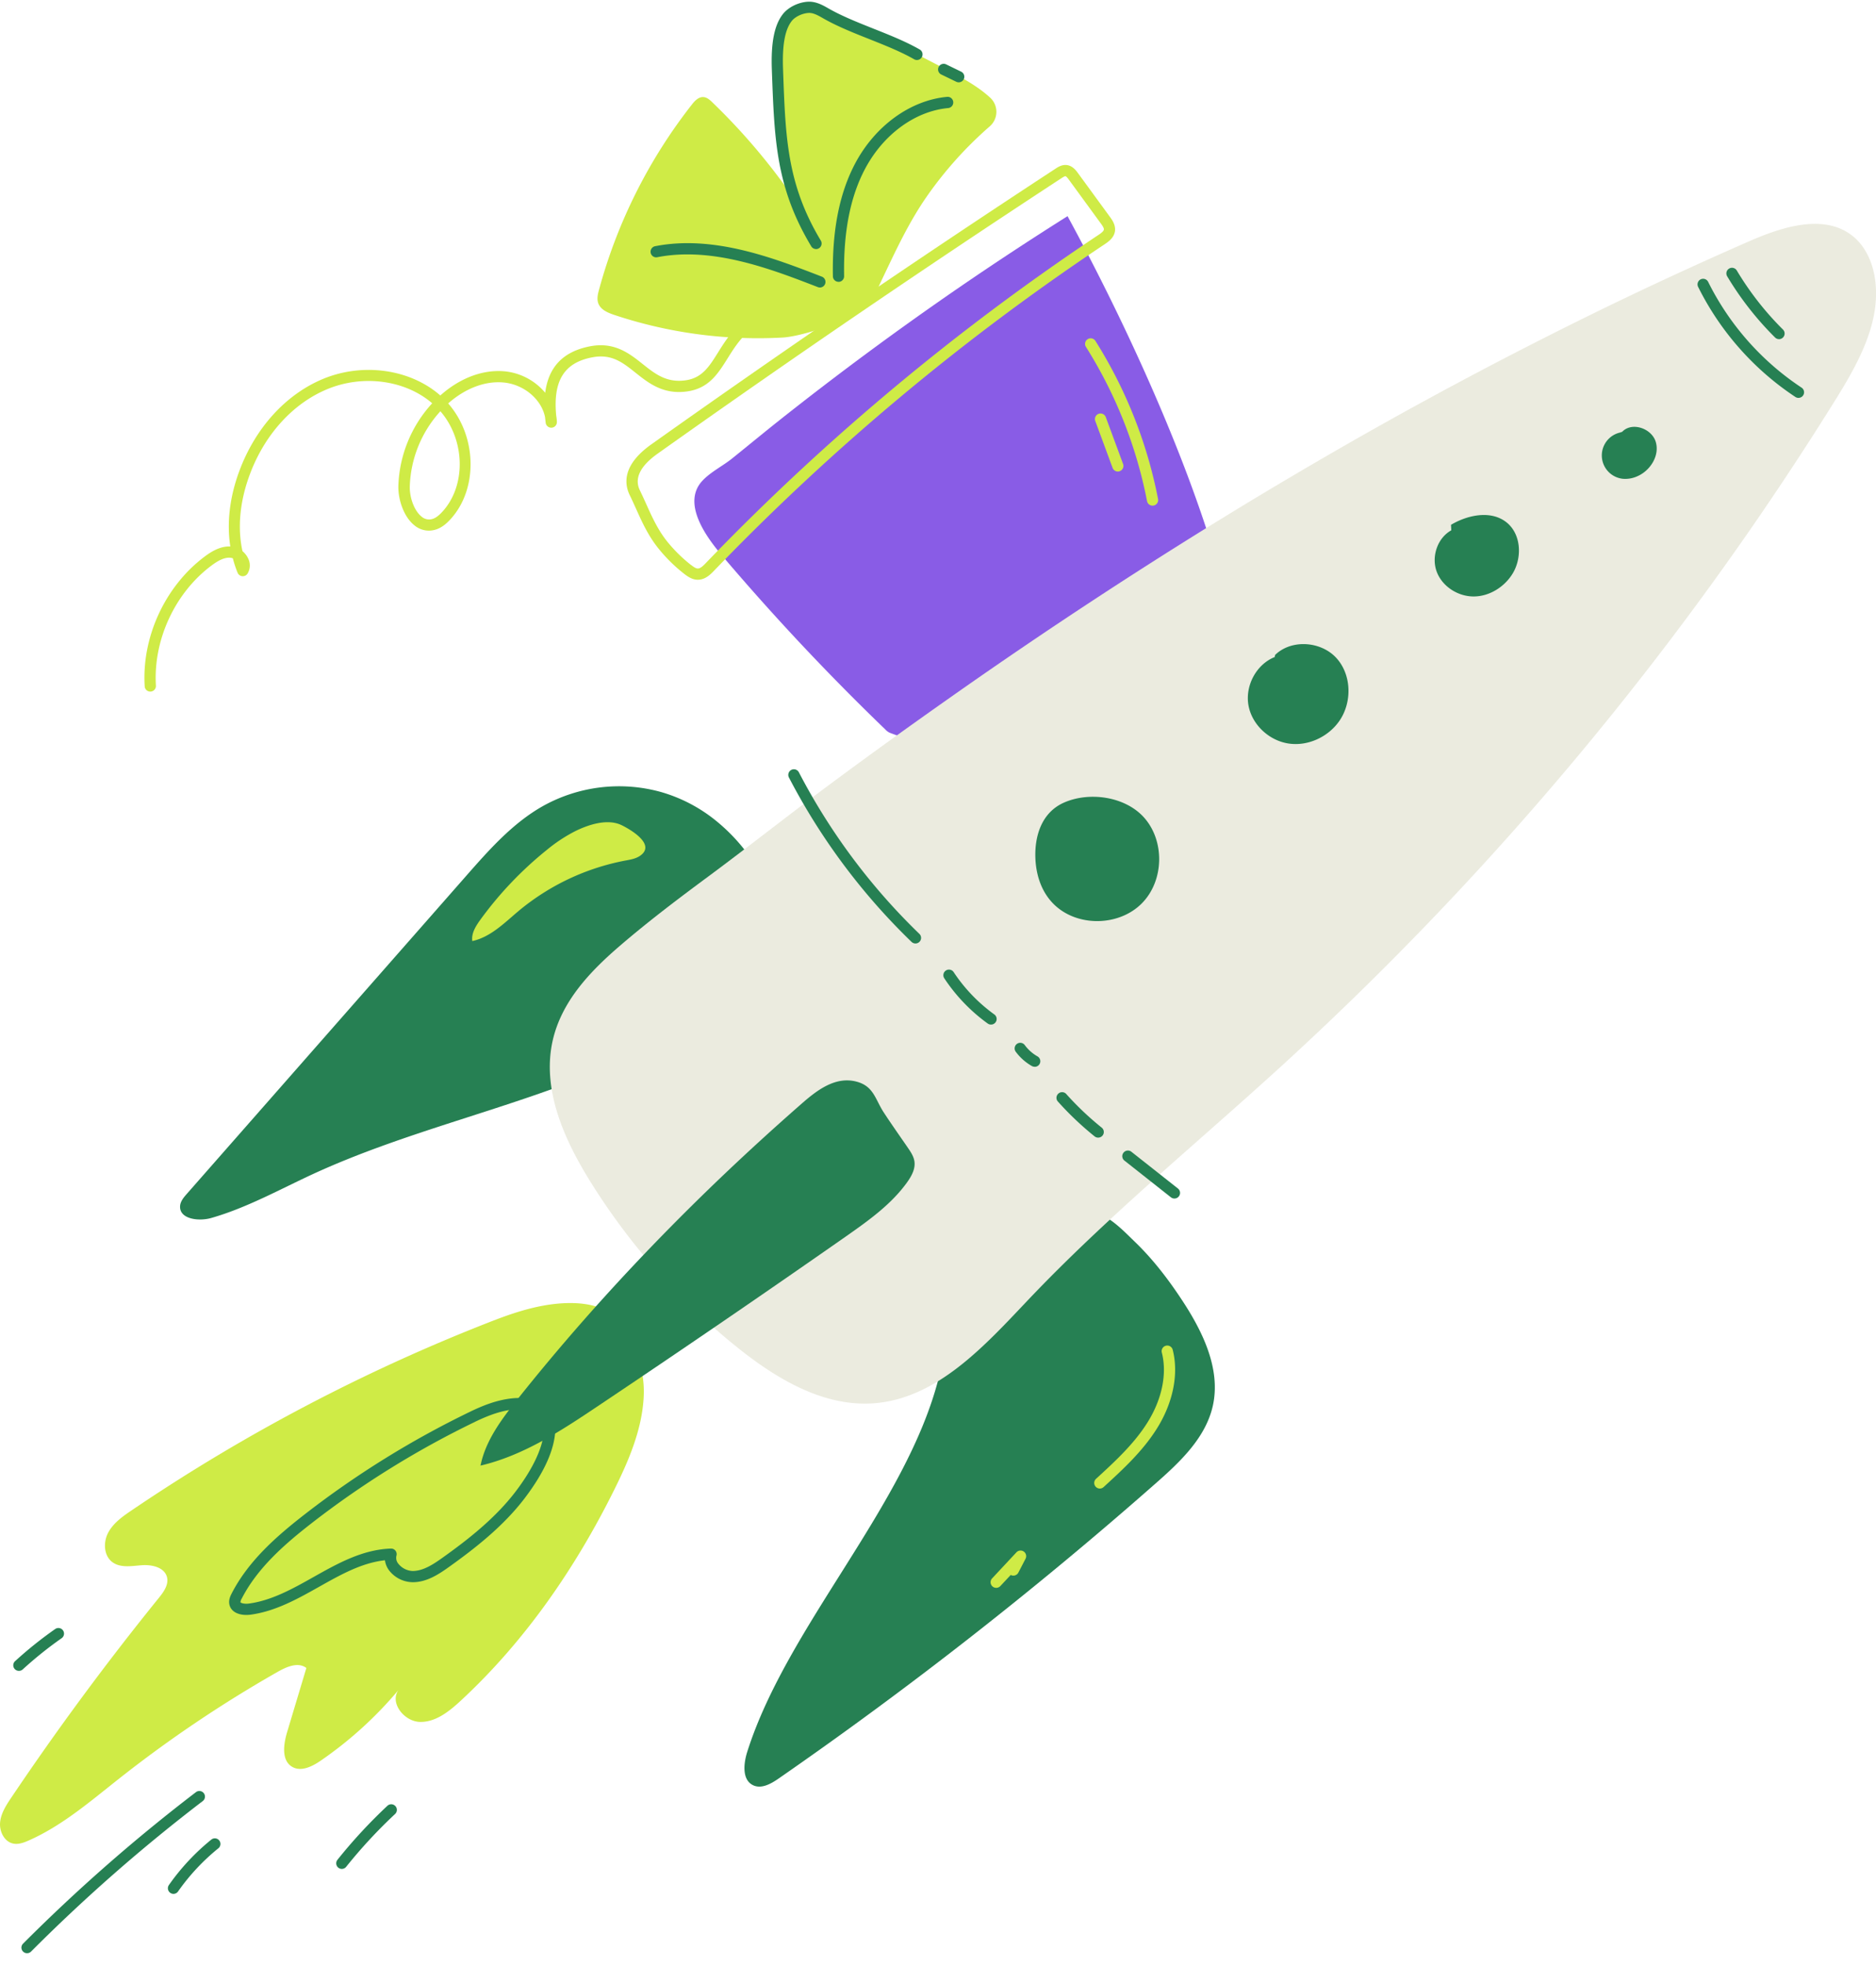
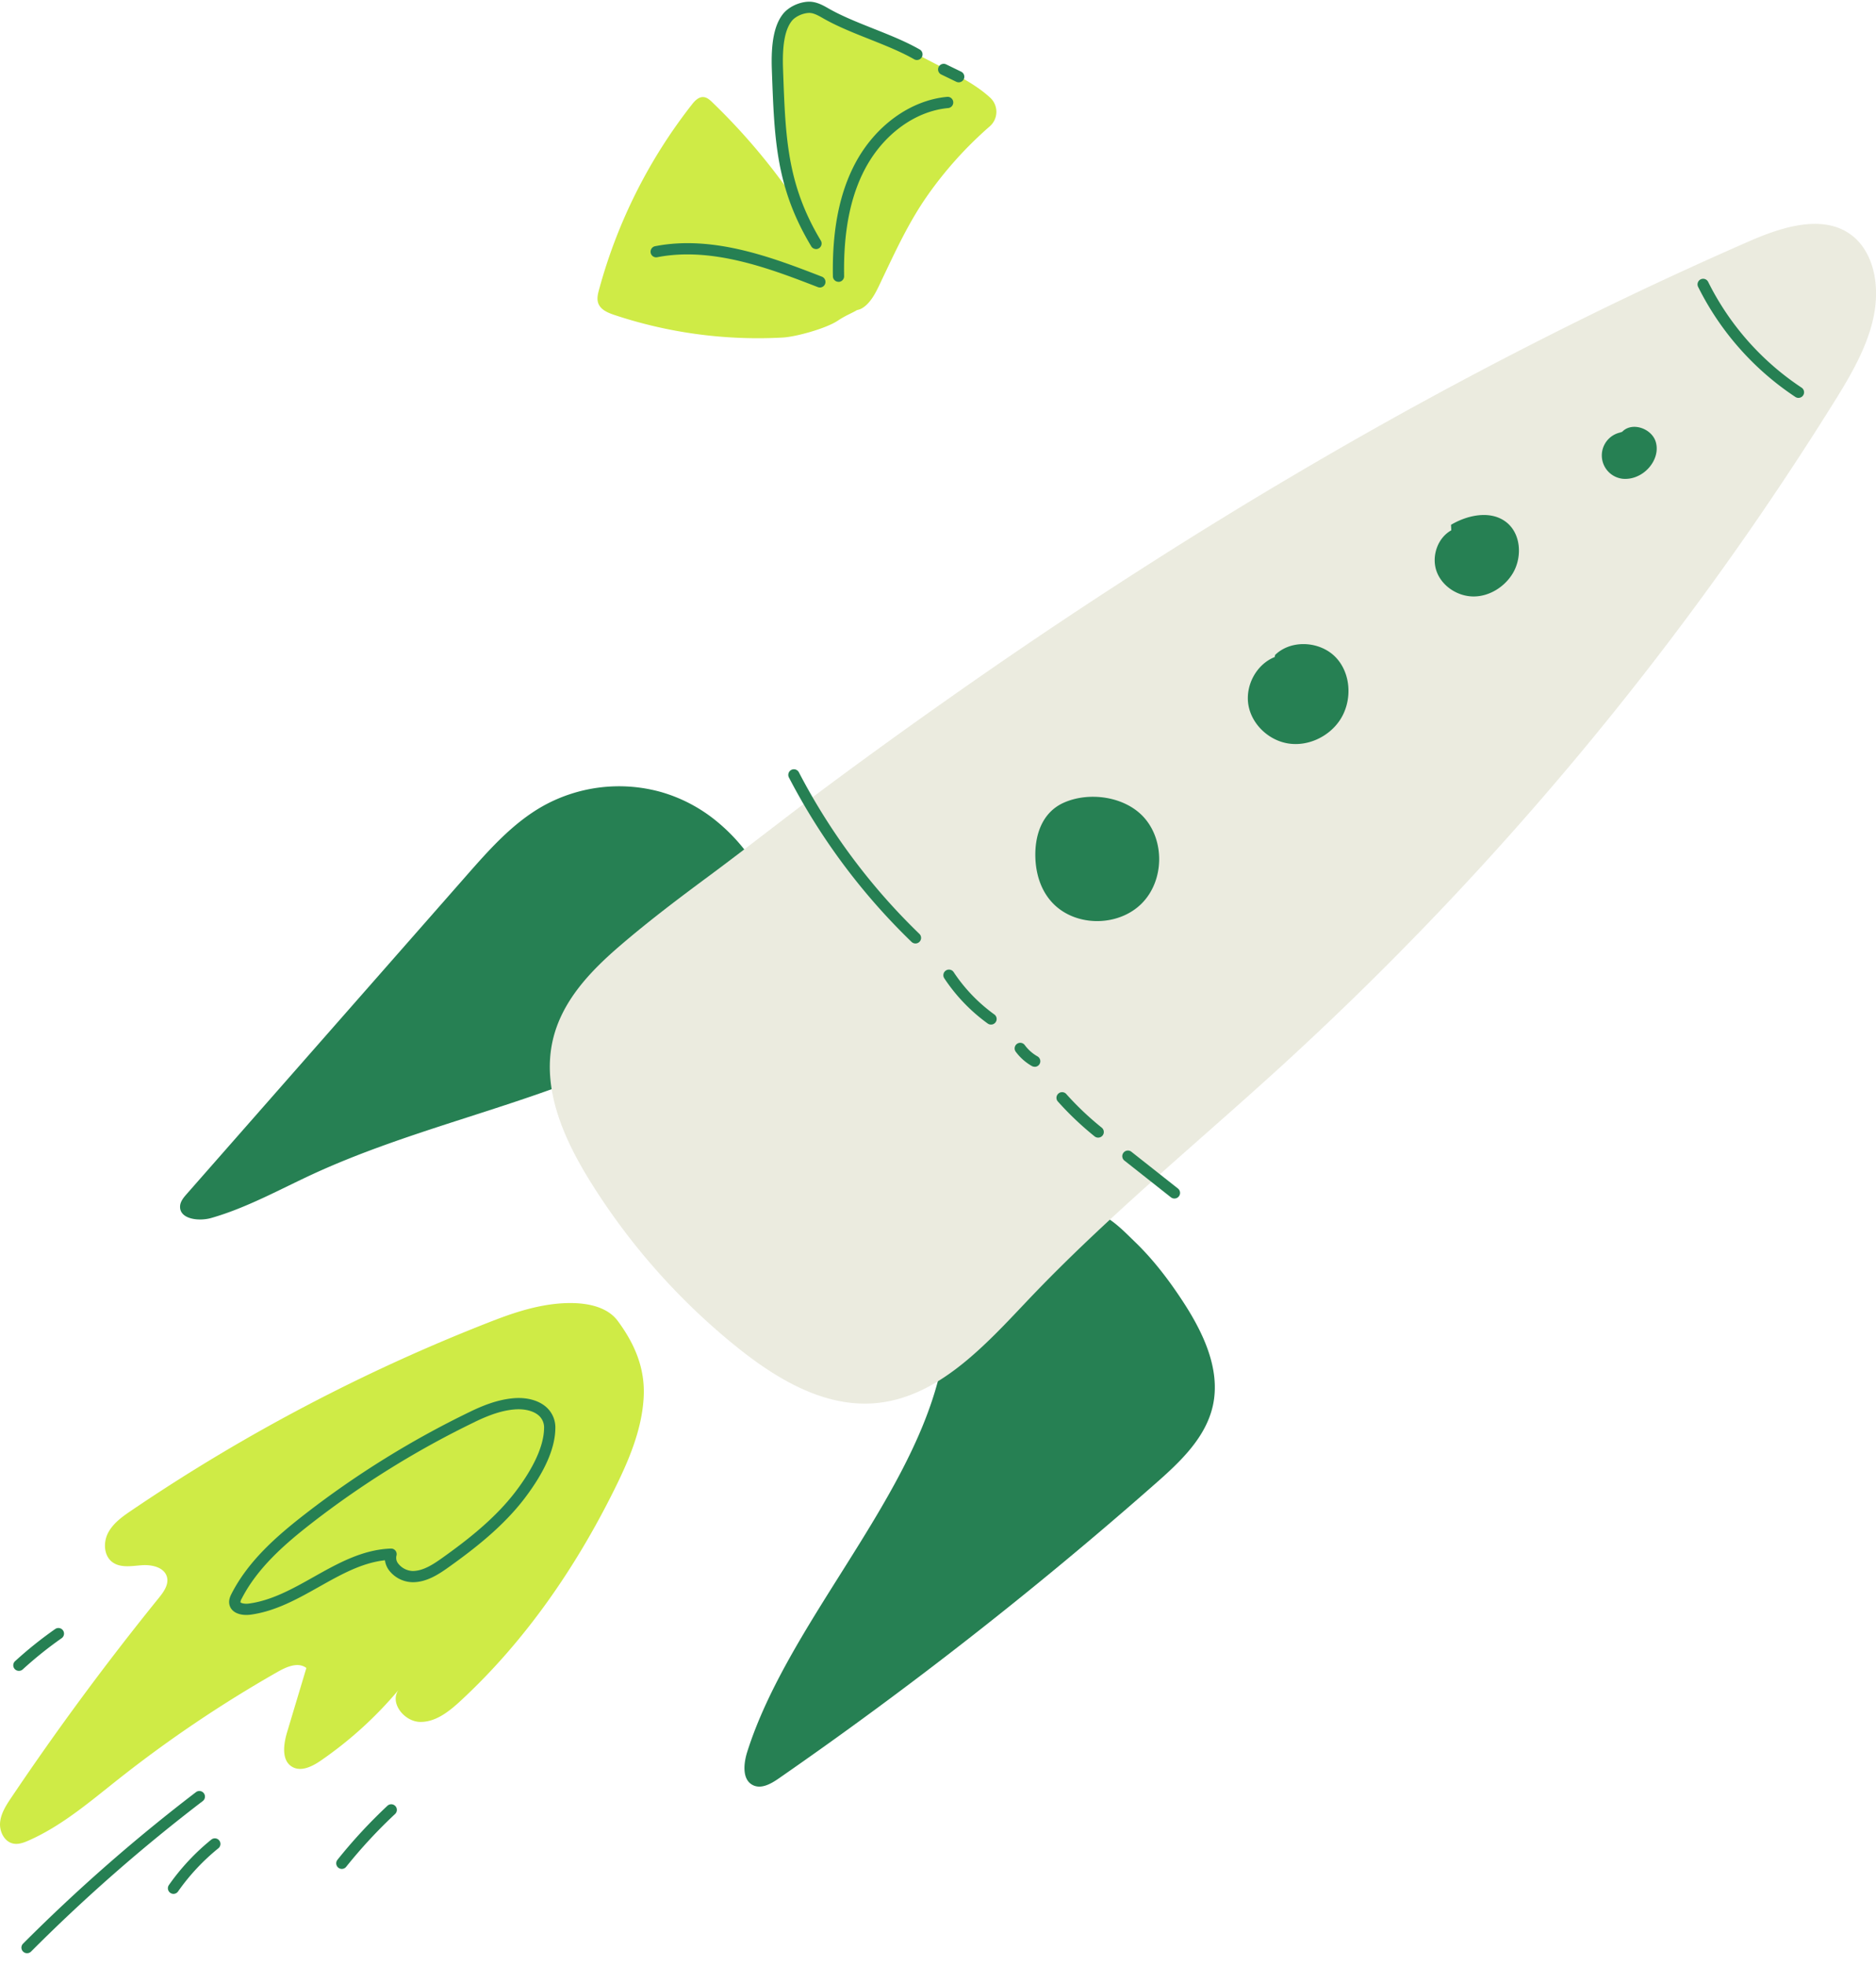
<svg xmlns="http://www.w3.org/2000/svg" width="84" height="88" fill="none">
  <path d="M44.315 5.657a.86.86 0 00.022-1.284c-.545-.503-1.23-.875-1.893-1.223A239.296 239.296 0 0036.77.276c-.171-.084-.358-.17-.546-.136-.189.035-.595.275-.714.421-1.03 1.267-.804 2.957-.68 4.583.22 2.847.852 5.844 2.654 8.136.273.349.65.795 1.124.511.434-.26.682-.857.888-1.29.615-1.289 1.197-2.556 2.02-3.732a17.206 17.206 0 012.8-3.112z" fill="#CFEB46" />
  <path d="M31.899 4.582c-.116-.112-.248-.23-.408-.237-.215-.01-.384.172-.516.341a23.298 23.298 0 00-4.15 8.271c-.057.205-.109.426-.034.624.105.283.422.417.708.513a20.348 20.348 0 007.542 1.015c.6-.032 1.946-.406 2.468-.753.816-.544 1.222-.377.986-1.203-.363-1.278-2.277-3.31-3.03-4.39a28.148 28.148 0 00-3.566-4.18z" fill="#CFEB46" />
-   <path d="M47.8 9.675c2.427 4.457 5.026 10.076 6.512 14.926-4.721 2.501-8.52 5.279-12.623 8.702-.16.134-1.648-.429-1.844-.502a.594.594 0 01-.197-.143 106.787 106.787 0 01-7.323-7.797c-.682-.802-1.83-2.346-.86-3.358.377-.393.905-.649 1.327-.99.658-.53 1.31-1.067 1.97-1.594a146.821 146.821 0 018.239-6.09A147.997 147.997 0 0147.8 9.676z" fill="#895CE6" />
-   <path d="M31.249 25.95c-.24 0-.435-.126-.61-.262a7.014 7.014 0 01-1.143-1.122c-.466-.574-.735-1.17-1.02-1.802-.09-.197-.18-.4-.279-.601-.26-.538-.306-1.37.965-2.272A577.46 577.46 0 0147.267 7.547c.103-.068.277-.181.489-.16.268.027.427.246.513.364l1.434 1.963c.094.13.25.348.223.615-.036.319-.314.502-.463.603a105.557 105.557 0 00-17.498 14.621c-.14.145-.372.386-.696.396h-.02zm-.303-.66c.107.084.219.162.309.157.11-.004.232-.121.347-.242a106.059 106.059 0 0117.583-14.69c.075-.05.233-.155.242-.241.008-.072-.078-.192-.13-.263l-1.434-1.964c-.076-.104-.126-.157-.159-.16-.032-.003-.125.055-.163.08a573.782 573.782 0 00-18.088 12.334c-.79.56-1.06 1.113-.804 1.642.101.208.194.414.285.614.27.601.528 1.17.952 1.696.313.385.669.734 1.06 1.04v-.002z" fill="#CFEB46" />
  <path d="M37.545 12.614a.251.251 0 01-.251-.247c-.036-2.06.289-3.704.99-5.038.895-1.695 2.476-2.842 4.124-2.994a.252.252 0 11.047.502c-1.482.137-2.91 1.183-3.726 2.73-.662 1.255-.967 2.824-.933 4.794a.252.252 0 01-.247.256l-.004-.003z" fill="#268053" />
-   <path d="M6.73 30.956a.25.25 0 01-.251-.235c-.139-2.213.92-4.497 2.7-5.82.273-.203.68-.463 1.134-.44-.163-1.042-.032-2.197.393-3.35.714-1.947 2.088-3.46 3.767-4.154 1.792-.74 3.904-.43 5.243.745.872-.782 1.915-1.174 2.888-1.081a2.713 2.713 0 011.808.959c.148-1.162.81-1.846 2.002-2.078 1.099-.214 1.769.32 2.36.79.554.44 1.077.86 1.946.727.722-.11 1.035-.61 1.43-1.241.683-1.09 1.532-2.444 4.794-2.444a.251.251 0 010 .502c-2.984 0-3.719 1.172-4.367 2.208-.428.682-.832 1.327-1.78 1.472-1.088.165-1.751-.364-2.337-.83-.585-.467-1.08-.86-1.95-.69-1.256.243-1.754 1.053-1.605 2.612.016.088.026.178.03.269a.252.252 0 01-.502.043c-.01-.084-.02-.166-.028-.246-.154-.791-.937-1.466-1.852-1.553-.827-.08-1.722.26-2.486.937 1.297 1.473 1.35 3.854.079 5.21-.14.149-.359.357-.65.44a1.005 1.005 0 01-.927-.183c-.502-.39-.75-1.193-.732-1.784a5.74 5.74 0 011.515-3.69c-1.199-1.033-3.084-1.299-4.693-.634-1.55.64-2.825 2.048-3.489 3.862-.436 1.187-.54 2.363-.313 3.39.107.09.194.201.254.327a.701.701 0 01-.026.677.252.252 0 01-.445-.034 4.819 4.819 0 01-.213-.647.328.328 0 00-.082-.023c-.238-.034-.506.07-.865.337-1.645 1.222-2.624 3.336-2.499 5.383a.251.251 0 01-.235.266H6.73zm12.988-12.547a5.232 5.232 0 00-1.369 3.35c-.016.534.214 1.123.536 1.372a.508.508 0 00.479.098c.131-.039.267-.135.425-.304 1.096-1.171 1.047-3.228-.07-4.517zm31.888 4.224a.25.25 0 01-.246-.204 20.144 20.144 0 00-2.741-6.91.251.251 0 01.424-.268 20.662 20.662 0 012.81 7.084.25.25 0 01-.247.298zm-1.553-1.527a.252.252 0 01-.236-.165l-.769-2.082a.251.251 0 11.47-.174l.769 2.082a.252.252 0 01-.236.339h.002z" fill="#CFEB46" />
  <path d="M36.712 12.869a.252.252 0 01-.09-.017c-2.099-.812-4.709-1.82-7.186-1.34a.25.25 0 01-.3-.297.25.25 0 01.204-.196c2.619-.51 5.305.53 7.462 1.365a.252.252 0 01.07.427.251.251 0 01-.16.058zm-.172-1.721a.251.251 0 01-.215-.122c-1.57-2.61-1.648-4.75-1.758-7.71l-.007-.202c-.044-1.203.112-1.992.492-2.48.24-.308.69-.532 1.123-.557.362-.021.684.164.92.3.602.345 1.318.627 2.016.906.711.282 1.447.574 2.08.938a.252.252 0 01-.252.436c-.602-.346-1.318-.628-2.015-.907-.712-.282-1.447-.574-2.08-.938C36.6.672 36.4.567 36.202.58c-.282.016-.606.172-.753.363-.304.39-.427 1.075-.387 2.154l.007.202c.105 2.885.182 4.969 1.684 7.47a.252.252 0 01-.214.381l.002-.001zm6.386-7.463a.251.251 0 01-.11-.026l-.671-.325a.251.251 0 11.22-.452l.672.326a.251.251 0 01-.11.477zM29.63 35.46a7.001 7.001 0 00-5.317.618c-1.354.762-2.407 1.952-3.433 3.12L8.36 53.444c-.137.156-.28.327-.296.534-.043.59.832.702 1.4.538 1.595-.458 3.054-1.275 4.56-1.97 4.43-2.037 9.285-3.008 13.727-5.014 1.263-.57 2.511-1.239 3.475-2.232 1.24-1.275 1.9-2.97 2.36-4.658.175-.64.535-1.46.136-2.075a8.18 8.18 0 00-1.593-1.773 6.936 6.936 0 00-2.5-1.334zm23.322 22.773c.92 1.404 1.722 3.07 1.35 4.708-.327 1.43-1.472 2.504-2.575 3.473a184.992 184.992 0 01-16.86 13.191c-.34.236-.77.48-1.144.303-.502-.238-.432-.966-.265-1.494 1.782-5.627 7.125-11.023 8.575-16.744.377-1.48-.862-2.463-.098-3.785.916-1.581 2.53-2.611 4.247-3.139.448-.133.904-.24 1.366-.32.36-.062.732-.195 1.1-.208.816-.028 1.607.824 2.144 1.343.83.795 1.531 1.713 2.16 2.672z" fill="#268053" />
  <path d="M78.347 10.788c1.497-.653 3.378-1.24 4.637-.2.55.455.856 1.153.966 1.858.3 1.938-.74 3.806-1.777 5.47a142.172 142.172 0 01-24.824 29.828c-3.793 3.46-7.778 6.717-11.313 10.44-1.946 2.052-4.054 4.395-6.874 4.624-2.265.184-4.389-1.084-6.16-2.507a29.536 29.536 0 01-6.592-7.45c-1.164-1.88-2.142-4.081-1.67-6.242.395-1.798 1.707-3.154 3.06-4.312 1.286-1.102 2.625-2.112 3.985-3.117 1.777-1.318 3.516-2.695 5.292-4.013a258.71 258.71 0 015.379-3.884 235.16 235.16 0 0111.072-7.346 212.146 212.146 0 015.678-3.415 195.201 195.201 0 0111.715-6.285 178.71 178.71 0 017.426-3.449z" fill="#EBEBDF" />
  <path d="M80.527 17.81a.251.251 0 01-.138-.043 12.686 12.686 0 01-4.35-4.919.251.251 0 11.449-.224 12.18 12.18 0 004.177 4.725.25.25 0 01-.138.46zm-33.23 22.766c1.064.925 2.846.857 3.835-.147.99-1.004 1.033-2.786.093-3.837-.842-.941-2.437-1.17-3.578-.67-.99.434-1.323 1.466-1.287 2.48.03.818.306 1.624.937 2.174zm9.779-11.166c-.822.326-1.328 1.28-1.176 2.153.153.872.92 1.585 1.796 1.717.875.132 1.797-.302 2.292-1.036.565-.84.526-2.071-.167-2.809-.692-.738-2-.827-2.726-.12l-.02.095zm7.907-5.673c-.622.344-.9 1.18-.654 1.848.246.667.954 1.118 1.666 1.113.711-.005 1.39-.44 1.75-1.05.417-.714.362-1.738-.28-2.26-.69-.558-1.73-.35-2.494.102l.012.247zm7.547-4.374a1.051 1.051 0 00.139 2.068c.223.017.446-.022.65-.116.58-.254 1-.925.82-1.533-.18-.608-1.067-.915-1.503-.455l-.106.036zM40.99 42.23a.251.251 0 01-.175-.071 28.529 28.529 0 01-5.49-7.358.253.253 0 01.03-.278.251.251 0 01.416.046 28.038 28.038 0 005.393 7.229.25.25 0 01-.174.432zm3.38 3.63a.246.246 0 01-.147-.049 7.817 7.817 0 01-1.941-2.022.251.251 0 01.419-.277 7.327 7.327 0 001.817 1.892.25.25 0 01-.148.456zm1.958 1.888a.251.251 0 01-.125-.032 2.333 2.333 0 01-.722-.64.251.251 0 11.404-.298c.151.205.344.377.565.503a.25.25 0 01-.126.47l.004-.003zm2.842 3.172a.247.247 0 01-.157-.055 13.941 13.941 0 01-1.66-1.577.253.253 0 01.376-.335c.491.55 1.027 1.059 1.601 1.52a.251.251 0 01-.16.447zm3.414 2.726a.251.251 0 01-.155-.054l-2.082-1.644a.25.25 0 01-.04-.354.25.25 0 01.354-.04l2.082 1.644a.251.251 0 01-.156.448h-.003z" fill="#268053" />
  <path d="M22.138 59.092a81.284 81.284 0 00-16.246 8.513c-.403.272-.816.565-1.046.994-.23.43-.202 1.036.188 1.324.364.268.865.17 1.316.137.45-.034 1.01.091 1.126.528.088.337-.146.666-.366.937a125.85 125.85 0 00-6.603 8.934c-.229.34-.462.7-.502 1.107-.04.407.188.871.587.953.236.048.477-.042.697-.14 1.48-.655 2.727-1.726 3.996-2.73a56.705 56.705 0 017.168-4.828c.394-.223.906-.44 1.265-.162l-.863 2.875c-.162.542-.26 1.266.229 1.55.4.234.9-.018 1.281-.28a17.446 17.446 0 003.473-3.153c-.399.576.264 1.405.964 1.422.7.017 1.306-.466 1.82-.942 2.879-2.661 5.142-5.943 6.884-9.454.645-1.3 1.231-2.669 1.314-4.116.076-1.302-.395-2.399-1.153-3.428-.672-.914-2.185-.88-3.18-.72-.806.13-1.589.386-2.349.68z" fill="#CFEB46" />
  <path d="M11.024 72.285c-.347 0-.681-.137-.753-.469-.044-.207.05-.39.101-.49.754-1.467 2.021-2.573 3.28-3.55a41.567 41.567 0 017.4-4.588c.51-.247 1.19-.537 1.932-.602.61-.054 1.156.098 1.499.417a1.22 1.22 0 01.383.942c-.013.888-.477 1.938-1.376 3.12-.964 1.266-2.255 2.264-3.39 3.075-.483.345-1.005.68-1.62.68h-.004a1.36 1.36 0 01-1.05-.524.97.97 0 01-.19-.458c-1.035.113-1.965.635-2.946 1.186-.963.542-1.96 1.102-3.084 1.251-.06.007-.12.01-.181.01zm10.25-8.645a41.06 41.06 0 00-7.313 4.532c-1.211.942-2.431 2.003-3.139 3.384a.357.357 0 00-.056.157c.007.034.155.09.377.063 1.028-.137 1.982-.673 2.905-1.193 1.072-.602 2.18-1.225 3.453-1.269a.25.25 0 01.25.321.404.404 0 00.085.357.861.861 0 00.64.326c.467 0 .912-.29 1.329-.587 1.105-.787 2.359-1.757 3.282-2.969.573-.753 1.256-1.853 1.274-2.825a.715.715 0 00-.223-.565c-.236-.218-.651-.325-1.113-.284-.516.045-1.058.216-1.758.554l.007-.002zM1.212 87.425a.25.25 0 01-.178-.428 76.762 76.762 0 017.74-6.78.25.25 0 01.305.399 76.191 76.191 0 00-7.687 6.735.25.25 0 01-.18.074zm6.557-2.655a.252.252 0 01-.206-.396 10.037 10.037 0 011.9-2.034.25.25 0 01.314.39 9.533 9.533 0 00-1.805 1.933.251.251 0 01-.203.107zm7.537-1.117a.251.251 0 01-.196-.408 22.98 22.98 0 012.237-2.418.251.251 0 01.343.368 22.423 22.423 0 00-2.19 2.364.25.25 0 01-.194.094zM.852 74.788a.25.25 0 01-.17-.44 17.691 17.691 0 011.79-1.433.251.251 0 01.287.412c-.61.427-1.19.893-1.74 1.395a.247.247 0 01-.167.066z" fill="#268053" />
-   <path d="M24.485 38.042a16.324 16.324 0 00-2.977 3.126c-.205.283-.41.61-.36.954.817-.177 1.435-.811 2.072-1.346a10.532 10.532 0 014.795-2.26c.216-.04.439-.077.627-.199.75-.494-.361-1.163-.804-1.38-.637-.31-1.489-.026-2.08.265a6.94 6.94 0 00-1.273.84zM49.25 66.628a.251.251 0 01-.169-.44c.833-.763 1.695-1.554 2.298-2.517.652-1.041.886-2.182.643-3.13a.251.251 0 01.487-.125c.276 1.08.02 2.364-.704 3.52-.639 1.022-1.527 1.836-2.386 2.622a.251.251 0 01-.168.07zm-4.643 4.444a.251.251 0 01-.184-.423l1.092-1.17a.252.252 0 01.407.287l-.324.624a.252.252 0 01-.339.107h-.004l-.465.497a.253.253 0 01-.183.078z" fill="#CFEB46" />
-   <path d="M79.658 15.18a.251.251 0 01-.177-.073 13.904 13.904 0 01-2.145-2.74.25.25 0 11.432-.258c.576.964 1.27 1.851 2.067 2.642a.252.252 0 01-.177.43zM40.65 51.373c.13.189.265.39.296.62.044.325-.126.639-.314.906-.711 1-1.73 1.724-2.732 2.428a663.88 663.88 0 01-11.066 7.568c-1.66 1.115-3.371 2.247-5.318 2.706.224-1.12.941-2.072 1.649-2.962 3.804-4.78 8.083-9.172 12.681-13.196.69-.607 1.545-1.298 2.53-1.022.757.212.817.803 1.204 1.386.345.528.712 1.044 1.07 1.566z" fill="#268053" />
</svg>